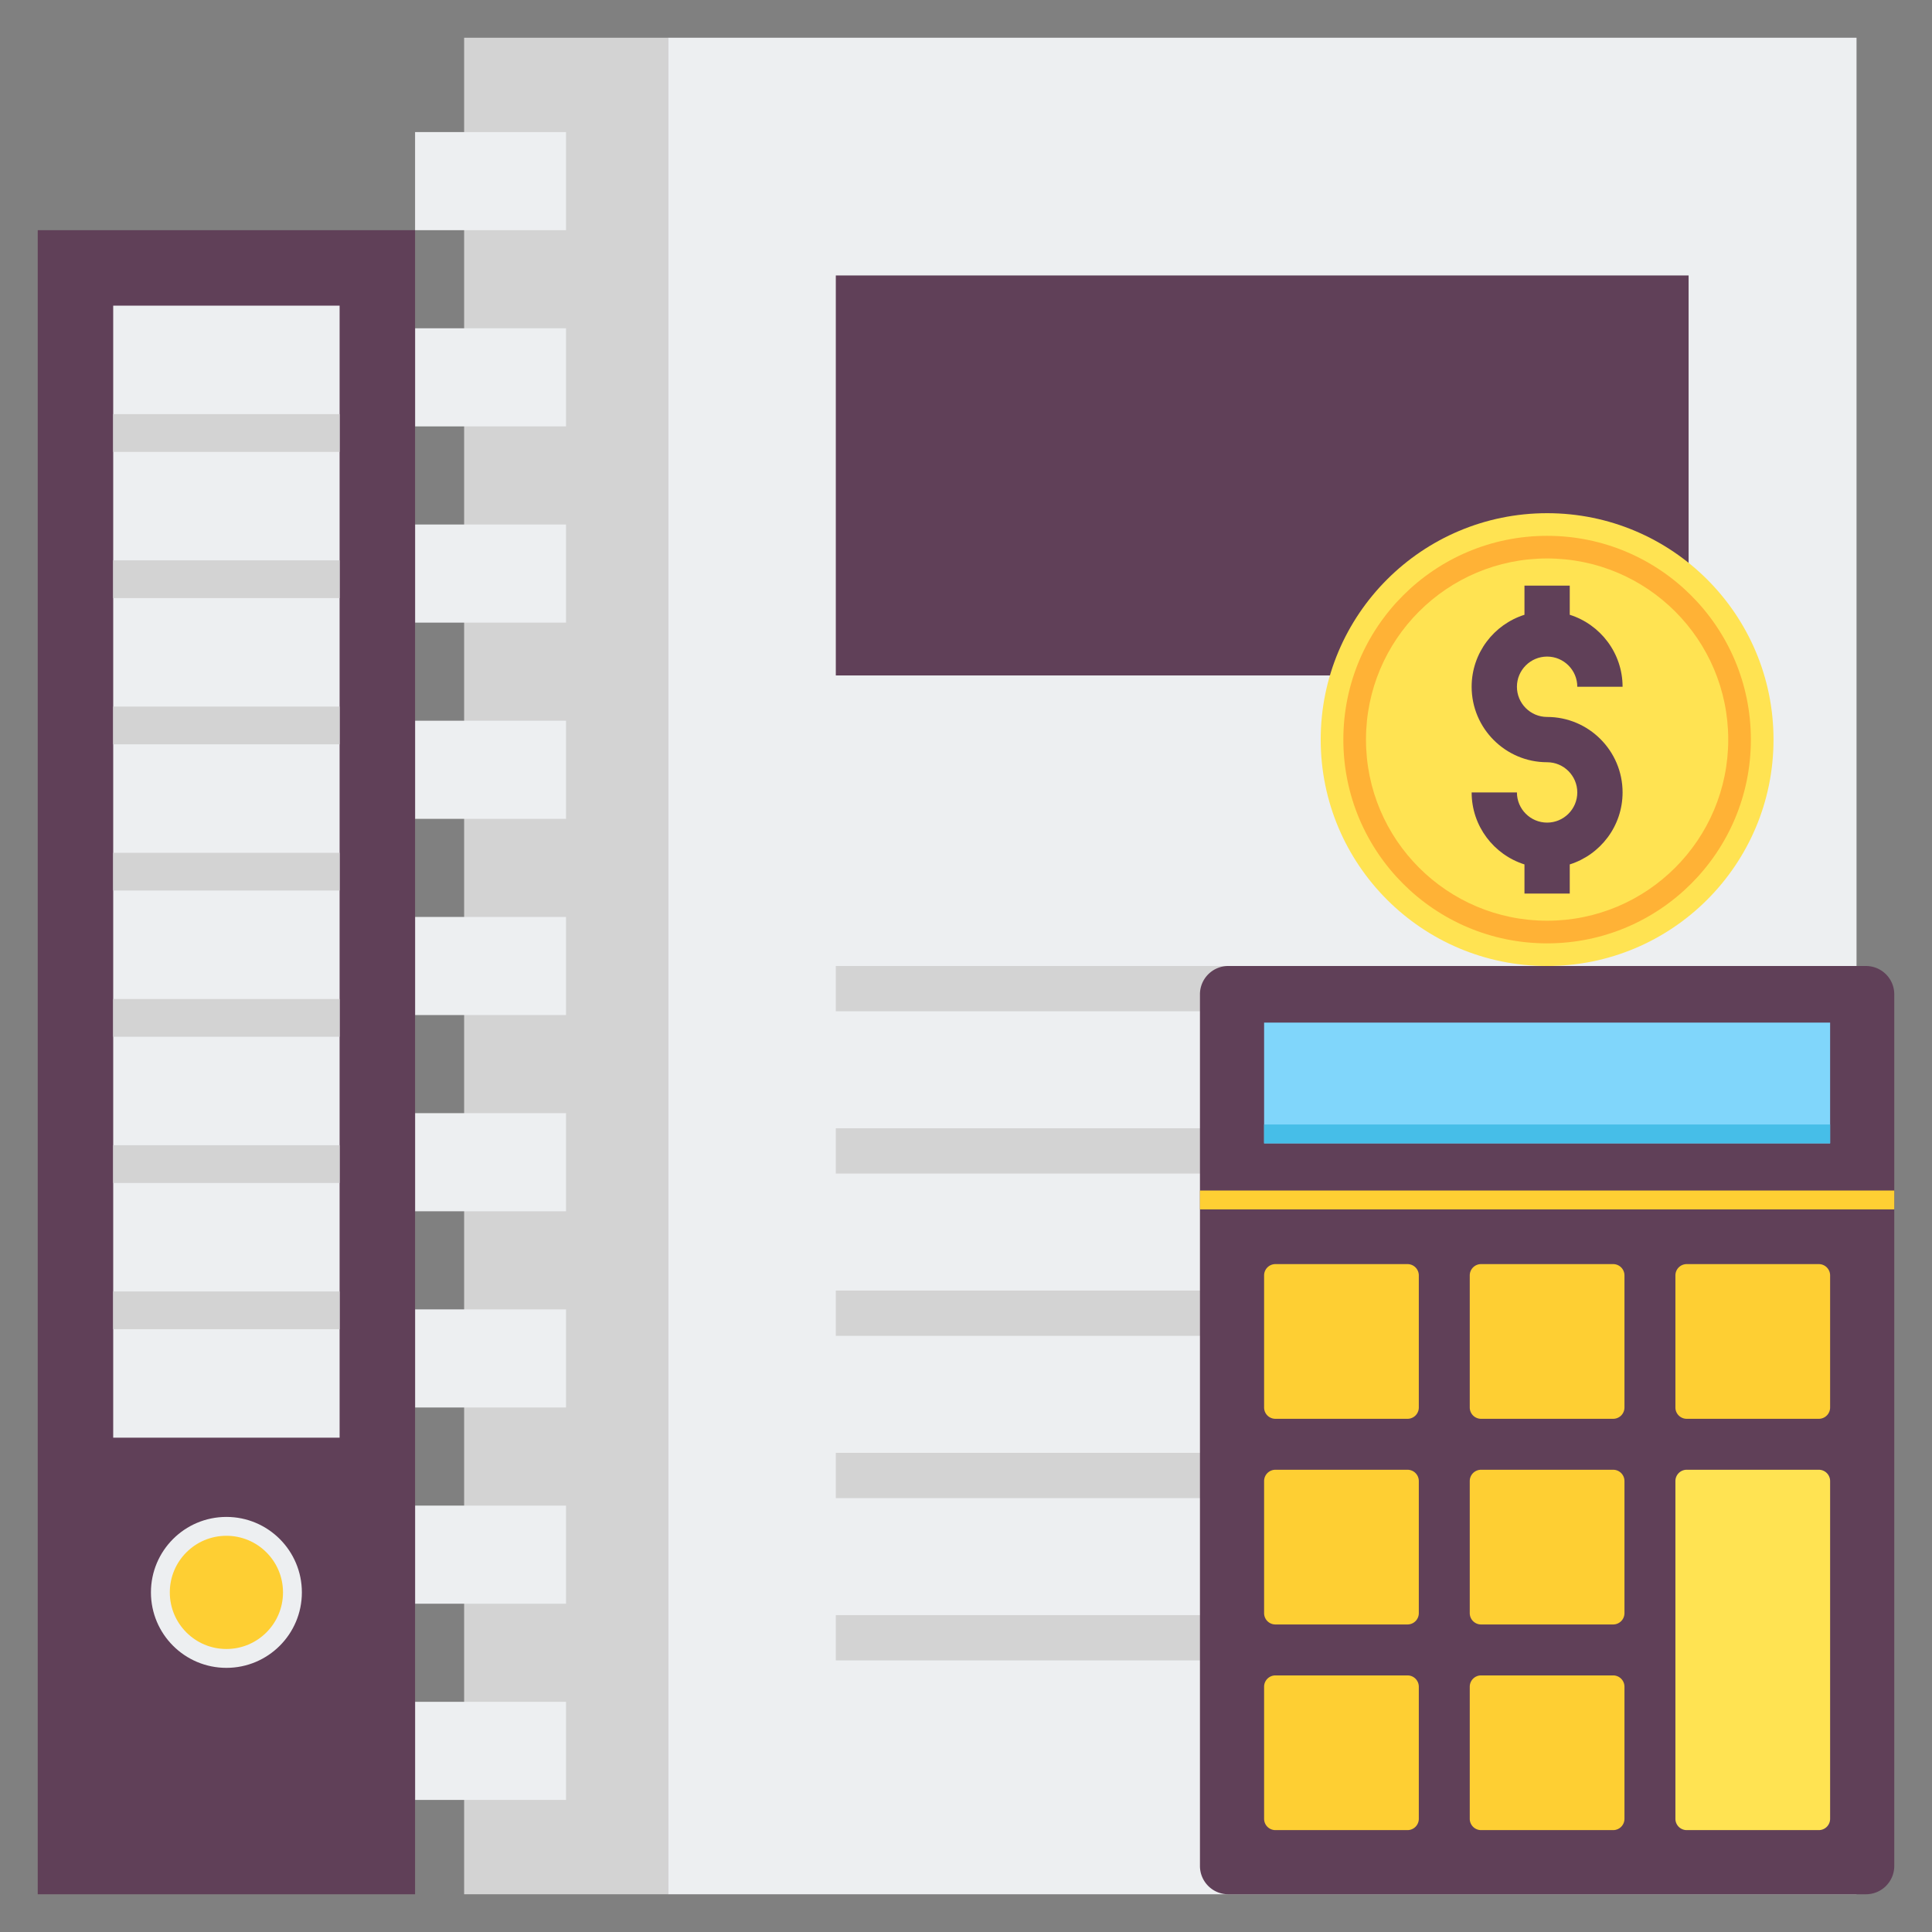
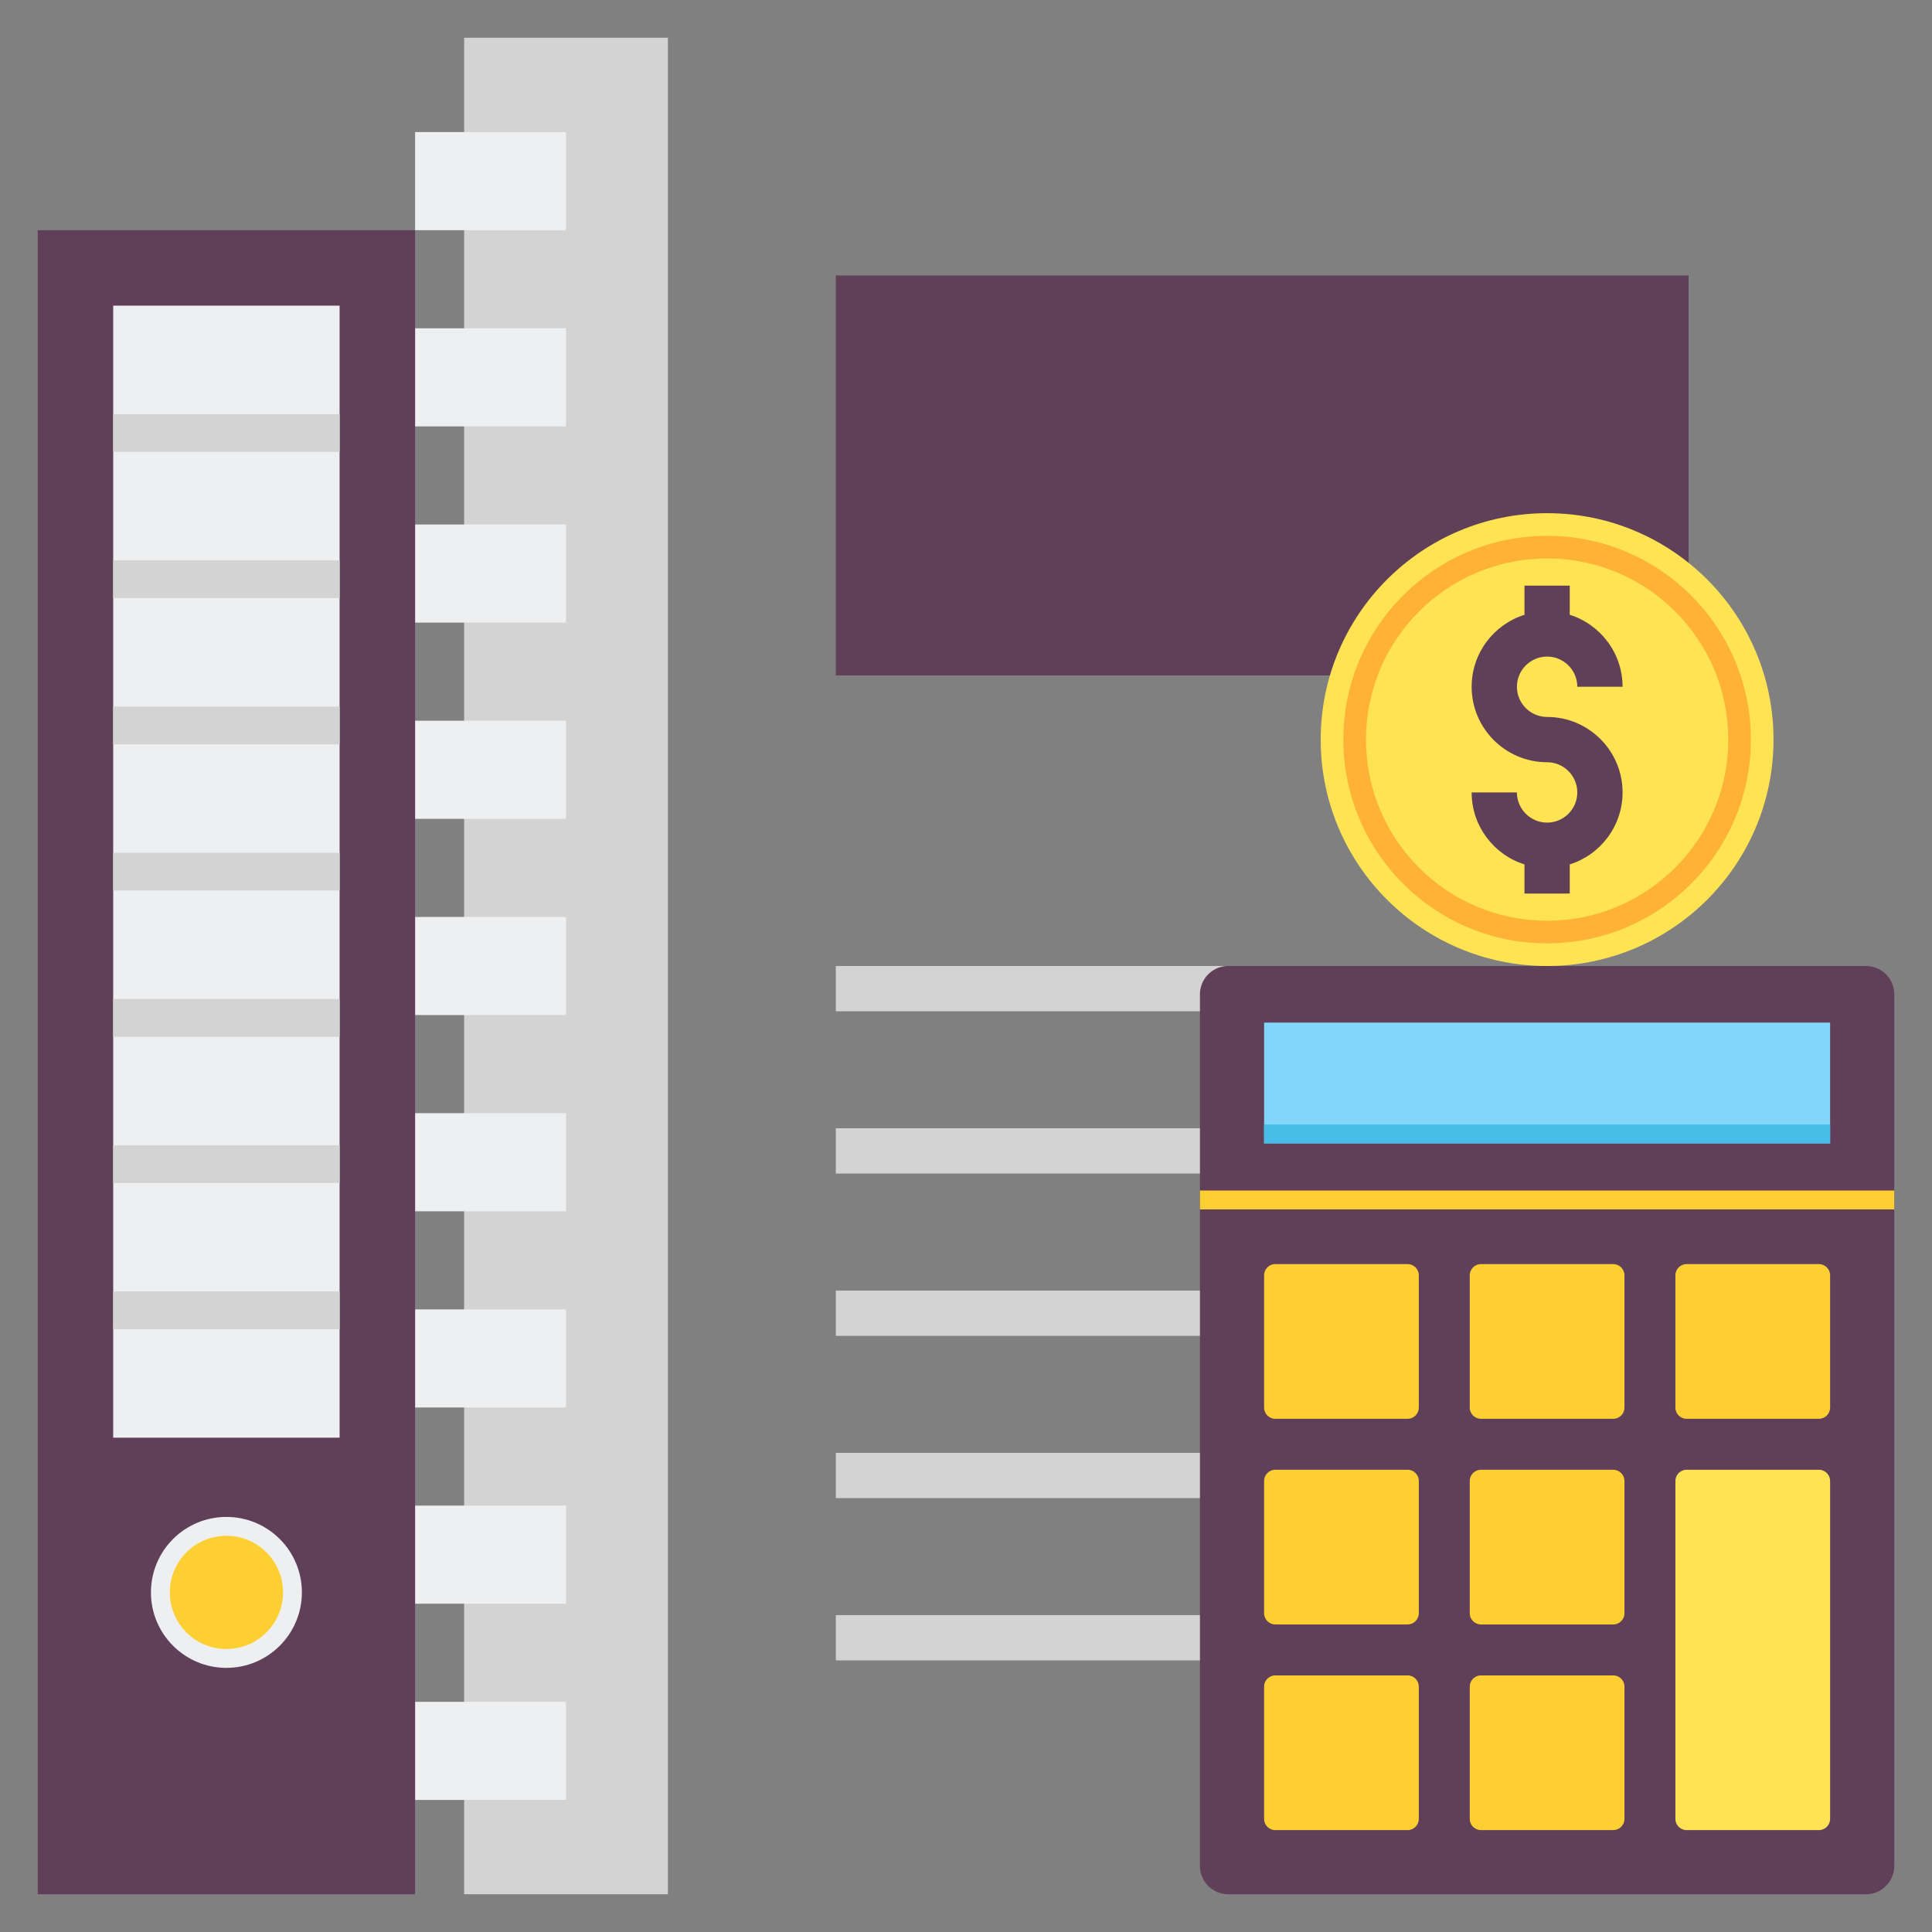
<svg xmlns="http://www.w3.org/2000/svg" version="1.1" width="512" height="512" x="0" y="0" viewBox="0 0 512 512" style="enable-background:new 0 0 512 512" xml:space="preserve" class="">
  <rect x="0" y="0" width="512" height="512" fill="#808080" stroke="none" />
  <g>
-     <path fill="#edeff1" d="M177 10h315v492H177z" data-original="#edeff1" class="" />
    <path fill="#604058" d="M221.5 73h226v106h-226z" data-original="#6f81b5" class="" />
    <path fill="#d3d3d3" d="M123 10h54v492h-54z" data-original="#d3d3d3" class="" />
    <g fill="#d3d3d3">
      <path d="M221.5 256h226v12h-226zM221.5 299.006h226v12h-226zM221.5 342.012h226v12h-226zM221.5 385.018h226v12h-226zM221.5 428.024h226v12h-226z" fill="#d3d3d3" data-original="#d3d3d3" class="" />
    </g>
    <g fill="#edeff1">
      <path d="M110 139h40v26h-40zM110 191h40v26h-40zM110 243h40v26h-40zM110 295h40v26h-40zM110 347h40v26h-40zM110 399h40v26h-40zM110 451h40v26h-40zM110 35h40v26h-40zM110 87h40v26h-40z" fill="#edeff1" data-original="#edeff1" class="" />
    </g>
    <path fill="#604058" d="M10 61h100v441H10z" data-original="#6e83b7" class="" />
    <path fill="#edeff1" d="M90 81v300H30V81z" data-original="#edeff1" class="" />
    <g fill="#d3d3d3">
      <path d="M30 187.25h60v10H30zM30 148.5h60v10H30zM30 109.75h60v10H30zM30 226h60v10H30zM30 264.75h60v10H30zM30 303.5h60v10H30zM30 342.25h60v10H30z" fill="#d3d3d3" data-original="#d3d3d3" class="" />
    </g>
    <circle cx="60" cy="422" r="20" fill="#edeff1" data-original="#edeff1" class="" />
    <circle cx="60" cy="422" r="15" fill="#fecf33" data-original="#466089" class="" />
    <path fill="#604058" d="M494.5 502h-169a7.5 7.5 0 0 1-7.5-7.5v-231a7.5 7.5 0 0 1 7.5-7.5h169a7.5 7.5 0 0 1 7.5 7.5v231a7.5 7.5 0 0 1-7.5 7.5z" data-original="#6e83b7" class="" />
    <g fill="#466089">
      <path d="M376 373v-35a3 3 0 0 0-3-3h-35a3 3 0 0 0-3 3v35a3 3 0 0 0 3 3h35a3 3 0 0 0 3-3zM430.5 373v-35a3 3 0 0 0-3-3h-35a3 3 0 0 0-3 3v35a3 3 0 0 0 3 3h35a3 3 0 0 0 3-3zM485 373v-35a3 3 0 0 0-3-3h-35a3 3 0 0 0-3 3v35a3 3 0 0 0 3 3h35a3 3 0 0 0 3-3z" fill="#fecf33" data-original="#466089" class="" />
    </g>
    <path fill="#fecf33" d="M376 427.5v-35a3 3 0 0 0-3-3h-35a3 3 0 0 0-3 3v35a3 3 0 0 0 3 3h35a3 3 0 0 0 3-3zM430.5 427.5v-35a3 3 0 0 0-3-3h-35a3 3 0 0 0-3 3v35a3 3 0 0 0 3 3h35a3 3 0 0 0 3-3z" data-original="#466089" class="" />
    <path fill="#ffe352" d="M485 482v-89.5a3 3 0 0 0-3-3h-35a3 3 0 0 0-3 3V482a3 3 0 0 0 3 3h35a3 3 0 0 0 3-3z" data-original="#ffe352" class="" />
    <g fill="#466089">
      <path d="M376 482v-35a3 3 0 0 0-3-3h-35a3 3 0 0 0-3 3v35a3 3 0 0 0 3 3h35a3 3 0 0 0 3-3zM430.5 482v-35a3 3 0 0 0-3-3h-35a3 3 0 0 0-3 3v35a3 3 0 0 0 3 3h35a3 3 0 0 0 3-3z" fill="#fecf33" data-original="#466089" class="" />
    </g>
    <path fill="#fecf33" d="M318 315.5h184v5H318z" data-original="#466089" class="" />
    <path fill="#80d6fb" d="M485 271v32H335v-32z" data-original="#80d6fb" />
    <path fill="#46bee8" d="M485 298v5H335v-5z" data-original="#46bee8" class="" />
    <circle cx="410" cy="196" r="60" fill="#ffe352" data-original="#ffe352" class="" />
    <circle cx="410" cy="196" r="54" fill="#ffb236" data-original="#ffb236" class="" />
    <circle cx="410" cy="196" r="48" fill="#ffe352" data-original="#ffe352" class="" />
    <path fill="#604058" d="M410 190c-4.411 0-8-3.589-8-8s3.589-8 8-8 8 3.589 8 8h12c0-8.938-5.895-16.522-14-19.078V155.2h-12v7.722c-8.105 2.555-14 10.14-14 19.078 0 11.028 8.972 20 20 20 4.411 0 8 3.589 8 8s-3.589 8-8 8-8-3.589-8-8h-12c0 8.938 5.895 16.522 14 19.078v7.722h12v-7.722c8.105-2.555 14-10.14 14-19.078 0-11.028-8.972-20-20-20z" data-original="#6e83b7" class="" />
  </g>
</svg>